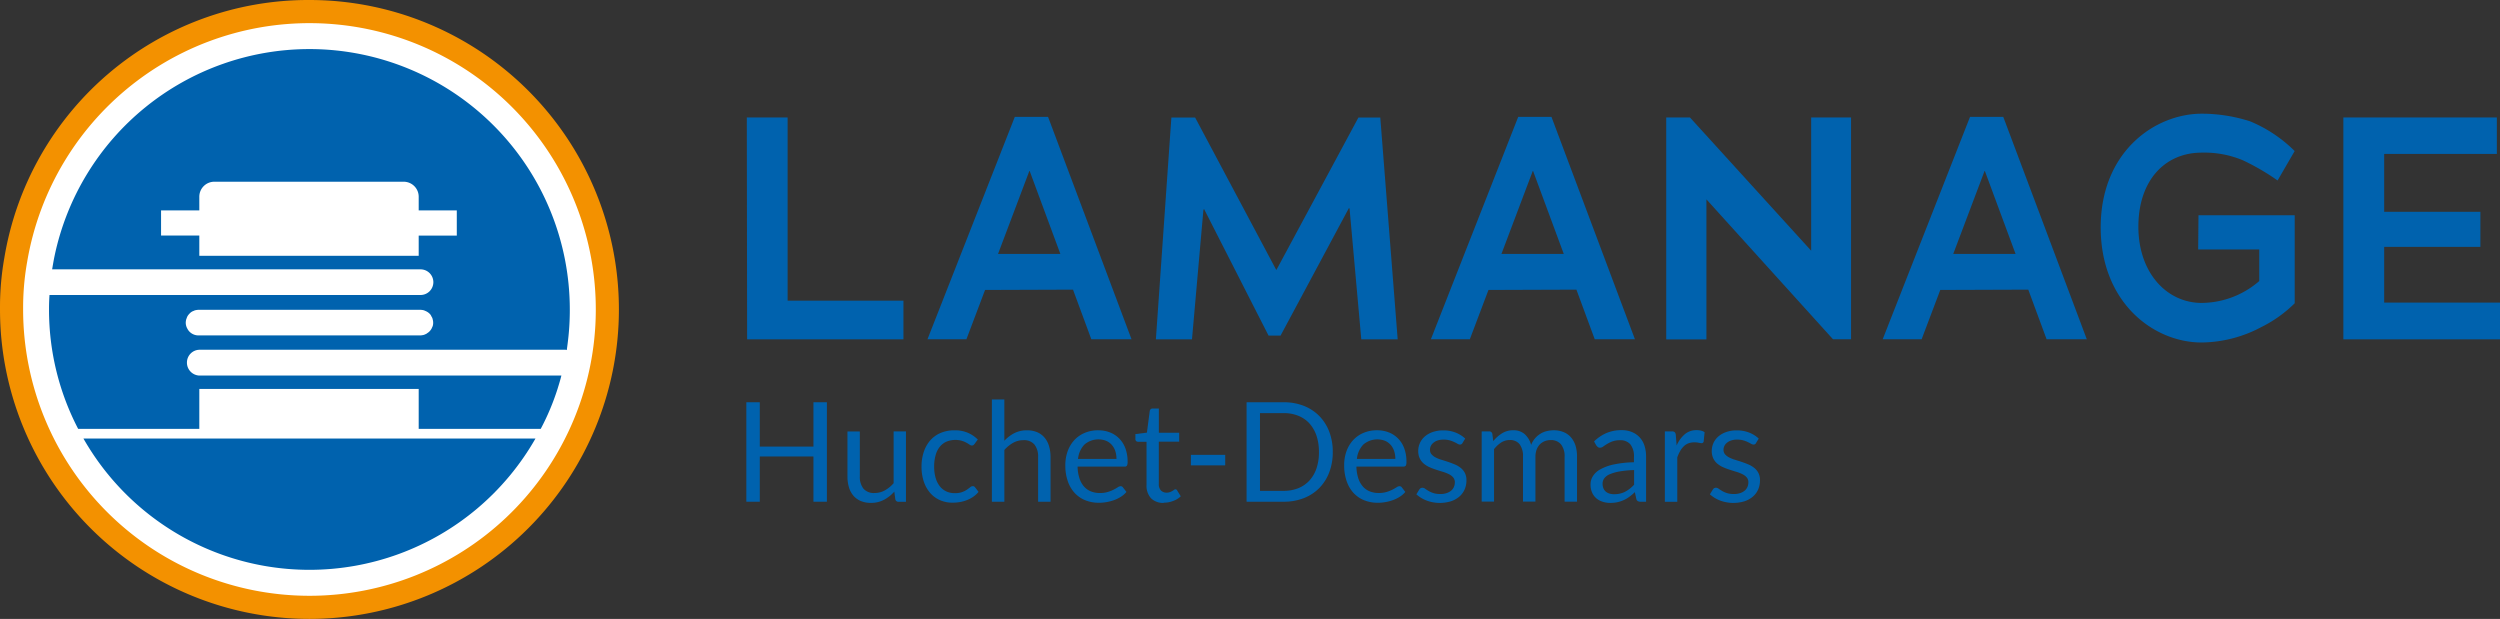
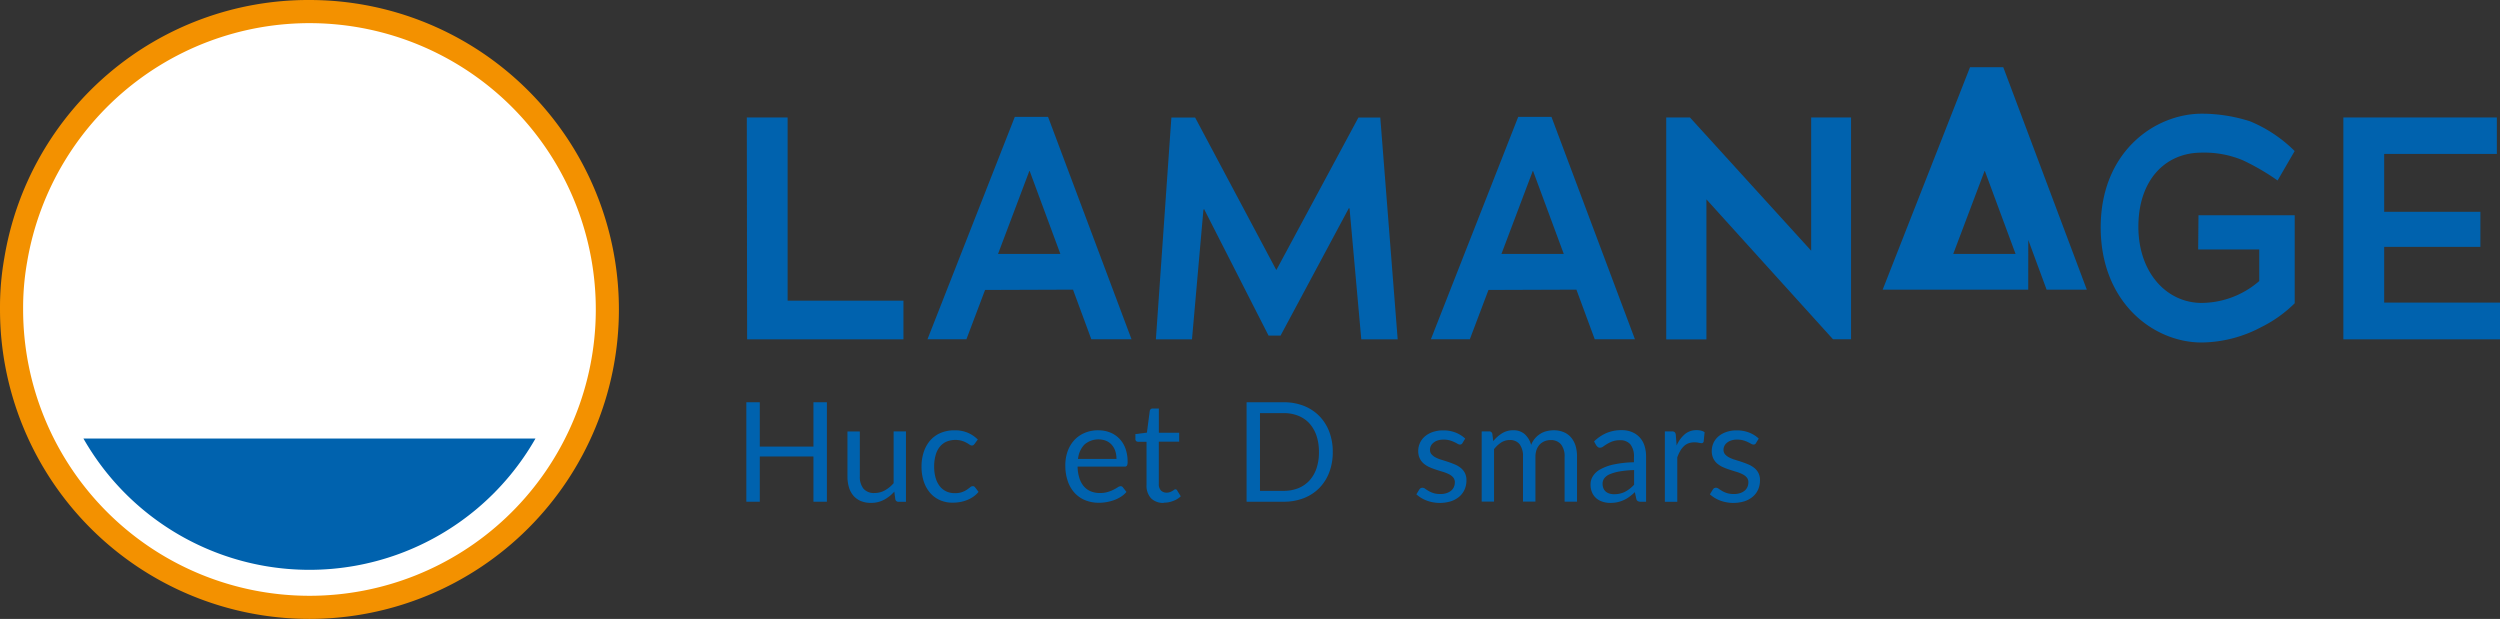
<svg xmlns="http://www.w3.org/2000/svg" width="323.41" height="80.064" viewBox="0 0 323.41 80.064">
  <rect x="0" y="0" width="323.41" height="80.064" fill="#333333" stroke="none" />
  <g id="lamanage-logo" transform="translate(0)">
    <path id="Tracé_1905" data-name="Tracé 1905" d="M152.451,76.55V89.418h-1.74V83.565H143.77v5.853h-1.74V76.55h1.74v5.737h6.941V76.55Z" transform="translate(-45.481 -24.513)" fill="#0062ae" />
    <path id="Tracé_1906" data-name="Tracé 1906" d="M168.843,82.1v9.1h-.952a.4.4,0,0,1-.428-.333l-.129-.979A4.8,4.8,0,0,1,166,90.941a3.51,3.51,0,0,1-1.686.4A3.331,3.331,0,0,1,163,91.1a2.6,2.6,0,0,1-.958-.693,2.925,2.925,0,0,1-.578-1.088,4.873,4.873,0,0,1-.19-1.414V82.1h1.6V87.9a2.433,2.433,0,0,0,.469,1.6,1.757,1.757,0,0,0,1.441.564,2.709,2.709,0,0,0,1.326-.34,4.251,4.251,0,0,0,1.135-.931v-6.7h1.6Z" transform="translate(-51.643 -26.287)" fill="#0062ae" />
    <path id="Tracé_1907" data-name="Tracé 1907" d="M182.225,83.651a.607.607,0,0,1-.143.15.339.339,0,0,1-.2.054.505.505,0,0,1-.3-.116,4.374,4.374,0,0,0-.4-.245,3.222,3.222,0,0,0-.585-.245,3.109,3.109,0,0,0-2.033.122,2.34,2.34,0,0,0-.857.687,3.057,3.057,0,0,0-.523,1.088,5.471,5.471,0,0,0-.177,1.428,5.226,5.226,0,0,0,.19,1.468,3.219,3.219,0,0,0,.537,1.081,2.331,2.331,0,0,0,.836.666,2.515,2.515,0,0,0,1.1.231,2.653,2.653,0,0,0,1.584-.455c.163-.116.3-.218.415-.313a.523.523,0,0,1,.326-.136.356.356,0,0,1,.306.15l.449.585a3.081,3.081,0,0,1-.673.625,3.907,3.907,0,0,1-.816.435,4.52,4.52,0,0,1-.911.258,5.743,5.743,0,0,1-.972.082,3.945,3.945,0,0,1-1.584-.313,3.588,3.588,0,0,1-1.271-.911,4.311,4.311,0,0,1-.843-1.468,5.967,5.967,0,0,1-.306-1.985,5.9,5.9,0,0,1,.286-1.876,4.3,4.3,0,0,1,.829-1.489,3.721,3.721,0,0,1,1.339-.972,4.523,4.523,0,0,1,1.829-.347,4.225,4.225,0,0,1,1.693.313,4.172,4.172,0,0,1,1.3.877l-.421.578Z" transform="translate(-56.161 -26.223)" fill="#0062ae" />
-     <path id="Tracé_1908" data-name="Tracé 1908" d="M190.371,81.363a4.7,4.7,0,0,1,1.292-.986,3.525,3.525,0,0,1,1.638-.367,3.331,3.331,0,0,1,1.319.245,2.535,2.535,0,0,1,.952.7,2.956,2.956,0,0,1,.578,1.094,4.854,4.854,0,0,1,.2,1.407v5.792h-1.611V83.457a2.466,2.466,0,0,0-.469-1.6,1.745,1.745,0,0,0-1.434-.571,2.728,2.728,0,0,0-1.326.34,4.5,4.5,0,0,0-1.135.924v6.7H188.76V76.02h1.611Z" transform="translate(-60.446 -24.343)" fill="#0062ae" />
    <path id="Tracé_1909" data-name="Tracé 1909" d="M210.643,89.857a3.027,3.027,0,0,1-.714.625,4.45,4.45,0,0,1-.884.435,5.846,5.846,0,0,1-.972.258,5.515,5.515,0,0,1-1,.088,4.689,4.689,0,0,1-1.74-.319,3.817,3.817,0,0,1-1.373-.931,4.277,4.277,0,0,1-.9-1.523,6.142,6.142,0,0,1-.326-2.087,5.264,5.264,0,0,1,.292-1.781,4.255,4.255,0,0,1,.843-1.434,3.9,3.9,0,0,1,1.339-.952,4.382,4.382,0,0,1,1.781-.347,4.113,4.113,0,0,1,1.516.272,3.46,3.46,0,0,1,1.2.789,3.521,3.521,0,0,1,.8,1.278,4.892,4.892,0,0,1,.285,1.727,1.028,1.028,0,0,1-.082.5.344.344,0,0,1-.306.129h-6.084a5.351,5.351,0,0,0,.238,1.5,3.035,3.035,0,0,0,.585,1.067,2.391,2.391,0,0,0,.9.639,3.038,3.038,0,0,0,1.169.211,3.374,3.374,0,0,0,1.04-.143,4.167,4.167,0,0,0,.748-.3c.211-.109.387-.211.523-.3a.724.724,0,0,1,.36-.136.356.356,0,0,1,.306.15l.449.585Zm-1.292-4.269a3.24,3.24,0,0,0-.156-1.02,2.328,2.328,0,0,0-.455-.8,2.066,2.066,0,0,0-.734-.523,2.769,2.769,0,0,0-2.8.489,3.121,3.121,0,0,0-.829,1.856h4.976Z" transform="translate(-64.919 -26.223)" fill="#0062ae" />
    <path id="Tracé_1910" data-name="Tracé 1910" d="M219.748,89.949a2.2,2.2,0,0,1-1.659-.6,2.4,2.4,0,0,1-.578-1.733V82.043h-1.094a.35.35,0,0,1-.245-.088.329.329,0,0,1-.1-.265v-.639l1.489-.19.367-2.814a.407.407,0,0,1,.122-.218.371.371,0,0,1,.245-.088h.809v3.134h2.631v1.156H219.1v5.465a1.134,1.134,0,0,0,.279.85,1,1,0,0,0,.721.279,1.194,1.194,0,0,0,.435-.068,2.014,2.014,0,0,0,.319-.15c.088-.054.163-.1.231-.15a.272.272,0,0,1,.163-.068.276.276,0,0,1,.224.15l.469.761a2.894,2.894,0,0,1-1,.605,3.307,3.307,0,0,1-1.2.218Z" transform="translate(-69.191 -24.894)" fill="#0062ae" />
-     <path id="Tracé_1911" data-name="Tracé 1911" d="M226.63,86.56h4.439v1.36H226.63Z" transform="translate(-72.572 -27.719)" fill="#0062ae" />
    <path id="Tracé_1912" data-name="Tracé 1912" d="M248.378,82.987a7.22,7.22,0,0,1-.455,2.631,5.873,5.873,0,0,1-1.292,2.033,5.694,5.694,0,0,1-2.005,1.305,7.051,7.051,0,0,1-2.59.462H237.23V76.55h4.806a7.051,7.051,0,0,1,2.59.462,5.8,5.8,0,0,1,2.005,1.312,5.873,5.873,0,0,1,1.292,2.033A7.22,7.22,0,0,1,248.378,82.987Zm-1.788,0a6.621,6.621,0,0,0-.319-2.121,4.6,4.6,0,0,0-.918-1.584,3.894,3.894,0,0,0-1.441-.986,4.915,4.915,0,0,0-1.883-.34h-3.066V88.011h3.066a5.048,5.048,0,0,0,1.883-.34,4.035,4.035,0,0,0,1.441-.986,4.448,4.448,0,0,0,.918-1.577A6.409,6.409,0,0,0,246.591,82.987Z" transform="translate(-75.967 -24.513)" fill="#0062ae" />
-     <path id="Tracé_1913" data-name="Tracé 1913" d="M263.713,89.857a3.027,3.027,0,0,1-.714.625,4.45,4.45,0,0,1-.884.435,5.845,5.845,0,0,1-.972.258,5.515,5.515,0,0,1-1,.088,4.689,4.689,0,0,1-1.74-.319,3.817,3.817,0,0,1-1.373-.931,4.277,4.277,0,0,1-.9-1.523A6.142,6.142,0,0,1,255.8,86.4a5.263,5.263,0,0,1,.292-1.781,4.256,4.256,0,0,1,.843-1.434,3.9,3.9,0,0,1,1.339-.952,4.382,4.382,0,0,1,1.781-.347,4.113,4.113,0,0,1,1.516.272,3.46,3.46,0,0,1,1.2.789,3.521,3.521,0,0,1,.8,1.278,4.892,4.892,0,0,1,.286,1.727,1.028,1.028,0,0,1-.082.5.344.344,0,0,1-.306.129h-6.084a5.35,5.35,0,0,0,.238,1.5,3.035,3.035,0,0,0,.585,1.067,2.39,2.39,0,0,0,.9.639,3.038,3.038,0,0,0,1.169.211,3.373,3.373,0,0,0,1.04-.143,4.167,4.167,0,0,0,.748-.3c.211-.109.387-.211.523-.3a.724.724,0,0,1,.36-.136.356.356,0,0,1,.306.15l.449.585Zm-1.292-4.269a3.24,3.24,0,0,0-.156-1.02,2.328,2.328,0,0,0-.455-.8,2.066,2.066,0,0,0-.734-.523,2.769,2.769,0,0,0-2.8.489,3.121,3.121,0,0,0-.829,1.856Z" transform="translate(-81.913 -26.223)" fill="#0062ae" />
    <path id="Tracé_1914" data-name="Tracé 1914" d="M275.512,83.541a.356.356,0,0,1-.333.2.682.682,0,0,1-.306-.1,4.525,4.525,0,0,0-.415-.218,3.61,3.61,0,0,0-.591-.224,2.856,2.856,0,0,0-.809-.1,2.411,2.411,0,0,0-.727.1,1.624,1.624,0,0,0-.551.286,1.2,1.2,0,0,0-.353.415,1.113,1.113,0,0,0-.122.517.863.863,0,0,0,.2.585,1.775,1.775,0,0,0,.537.408,3.878,3.878,0,0,0,.755.3c.279.088.571.177.87.279s.585.211.863.326a3.165,3.165,0,0,1,.755.449,2.031,2.031,0,0,1,.537.659,1.992,1.992,0,0,1,.2.938,2.953,2.953,0,0,1-.224,1.162,2.616,2.616,0,0,1-.666.924,3.218,3.218,0,0,1-1.081.619,4.921,4.921,0,0,1-3.195-.088,4.255,4.255,0,0,1-1.312-.8l.374-.612a.53.53,0,0,1,.17-.177.475.475,0,0,1,.251-.061.577.577,0,0,1,.34.129c.116.082.265.177.435.279a3.18,3.18,0,0,0,.625.279,2.939,2.939,0,0,0,.918.122,2.453,2.453,0,0,0,.816-.122,1.792,1.792,0,0,0,.585-.326,1.3,1.3,0,0,0,.347-.476,1.511,1.511,0,0,0,.116-.578.948.948,0,0,0-.2-.625,1.7,1.7,0,0,0-.537-.421,4.672,4.672,0,0,0-.761-.306c-.286-.088-.578-.177-.87-.272s-.585-.2-.87-.326a3.161,3.161,0,0,1-.761-.462,2.065,2.065,0,0,1-.537-.687,2.209,2.209,0,0,1-.2-.992,2.462,2.462,0,0,1,.843-1.842,3.062,3.062,0,0,1,1.013-.578,4.07,4.07,0,0,1,1.373-.218,4.307,4.307,0,0,1,1.611.286,3.9,3.9,0,0,1,1.237.775l-.36.585Z" transform="translate(-86.317 -26.23)" fill="#0062ae" />
    <path id="Tracé_1915" data-name="Tracé 1915" d="M281.964,91.125v-9.1h.958a.4.4,0,0,1,.421.333l.116.931a4.557,4.557,0,0,1,1.135-1.013,2.666,2.666,0,0,1,1.455-.394,2.151,2.151,0,0,1,1.489.51,2.882,2.882,0,0,1,.823,1.387,2.925,2.925,0,0,1,1.2-1.448,2.732,2.732,0,0,1,.823-.34,3.882,3.882,0,0,1,.884-.109,3.3,3.3,0,0,1,1.278.231,2.565,2.565,0,0,1,.952.666,3.074,3.074,0,0,1,.6,1.081,4.852,4.852,0,0,1,.2,1.468v5.792H292.69V85.326a2.463,2.463,0,0,0-.469-1.625,1.671,1.671,0,0,0-1.346-.551,2.114,2.114,0,0,0-.748.136,1.914,1.914,0,0,0-.625.408,2.005,2.005,0,0,0-.428.68,2.7,2.7,0,0,0-.156.945v5.792h-1.611V85.32a2.562,2.562,0,0,0-.442-1.638,1.555,1.555,0,0,0-1.285-.537,2.015,2.015,0,0,0-1.094.319,3.665,3.665,0,0,0-.924.863v6.784H281.95Z" transform="translate(-90.287 -26.22)" fill="#0062ae" />
    <path id="Tracé_1916" data-name="Tracé 1916" d="M303.152,83.308a5.365,5.365,0,0,1,1.625-1.088,4.91,4.91,0,0,1,1.931-.36,3.382,3.382,0,0,1,1.353.252,2.853,2.853,0,0,1,1,.7,2.888,2.888,0,0,1,.612,1.088,4.586,4.586,0,0,1,.2,1.4v5.819h-.707a.748.748,0,0,1-.36-.075.484.484,0,0,1-.2-.3l-.184-.863a7.539,7.539,0,0,1-.7.591,4.107,4.107,0,0,1-.721.428,4.282,4.282,0,0,1-.8.272,4.492,4.492,0,0,1-.945.1,3.234,3.234,0,0,1-1-.15,2.426,2.426,0,0,1-.816-.442,2.121,2.121,0,0,1-.551-.748,2.588,2.588,0,0,1-.2-1.074,1.956,1.956,0,0,1,.3-1.04,2.593,2.593,0,0,1,.958-.884,6.2,6.2,0,0,1,1.733-.632,13.551,13.551,0,0,1,2.624-.286v-.707a2.479,2.479,0,0,0-.455-1.6,1.664,1.664,0,0,0-1.339-.544,2.8,2.8,0,0,0-.992.15,4.123,4.123,0,0,0-.693.333c-.2.122-.36.231-.5.333a.706.706,0,0,1-.415.15.428.428,0,0,1-.279-.088.968.968,0,0,1-.2-.211l-.285-.51Zm5.166,3.718a12.511,12.511,0,0,0-1.883.177,5.847,5.847,0,0,0-1.264.36,1.708,1.708,0,0,0-.707.53,1.131,1.131,0,0,0-.218.687,1.569,1.569,0,0,0,.116.619,1.127,1.127,0,0,0,.319.428,1.373,1.373,0,0,0,.476.245,2.074,2.074,0,0,0,.591.075,3.11,3.11,0,0,0,.775-.088,2.739,2.739,0,0,0,.659-.245,4.015,4.015,0,0,0,.591-.387,4.8,4.8,0,0,0,.551-.51v-1.89Z" transform="translate(-96.929 -26.214)" fill="#0062ae" />
    <path id="Tracé_1917" data-name="Tracé 1917" d="M318.353,83.845a4.067,4.067,0,0,1,1.06-1.462,2.3,2.3,0,0,1,1.536-.523,2.442,2.442,0,0,1,.551.061,1.456,1.456,0,0,1,.469.2l-.116,1.2a.259.259,0,0,1-.272.224,2.059,2.059,0,0,1-.367-.054,2.648,2.648,0,0,0-.551-.054,2.248,2.248,0,0,0-.768.122,1.711,1.711,0,0,0-.6.374,2.613,2.613,0,0,0-.476.612,5.228,5.228,0,0,0-.381.829v5.751H316.83v-9.1h.918a.5.5,0,0,1,.36.1.611.611,0,0,1,.136.34Z" transform="translate(-101.457 -26.214)" fill="#0062ae" />
    <path id="Tracé_1918" data-name="Tracé 1918" d="M331.372,83.541a.356.356,0,0,1-.333.2.682.682,0,0,1-.306-.1,4.525,4.525,0,0,0-.415-.218,3.613,3.613,0,0,0-.591-.224,2.856,2.856,0,0,0-.809-.1,2.411,2.411,0,0,0-.727.1,1.624,1.624,0,0,0-.551.286,1.2,1.2,0,0,0-.353.415,1.113,1.113,0,0,0-.122.517.863.863,0,0,0,.2.585,1.776,1.776,0,0,0,.537.408,3.879,3.879,0,0,0,.755.3c.279.088.571.177.87.279s.585.211.863.326a3.166,3.166,0,0,1,.755.449,2.031,2.031,0,0,1,.537.659,1.992,1.992,0,0,1,.2.938,2.953,2.953,0,0,1-.224,1.162,2.615,2.615,0,0,1-.666.924,3.219,3.219,0,0,1-1.081.619,4.921,4.921,0,0,1-3.195-.088,4.255,4.255,0,0,1-1.312-.8l.374-.612a.531.531,0,0,1,.17-.177.475.475,0,0,1,.251-.061.577.577,0,0,1,.34.129c.116.082.265.177.435.279a3.179,3.179,0,0,0,.625.279,2.94,2.94,0,0,0,.918.122,2.453,2.453,0,0,0,.816-.122,1.792,1.792,0,0,0,.585-.326,1.3,1.3,0,0,0,.347-.476,1.511,1.511,0,0,0,.116-.578.948.948,0,0,0-.2-.625,1.7,1.7,0,0,0-.537-.421,4.672,4.672,0,0,0-.761-.306c-.286-.088-.578-.177-.87-.272s-.585-.2-.87-.326a3.161,3.161,0,0,1-.761-.462,2.065,2.065,0,0,1-.537-.687,2.208,2.208,0,0,1-.2-.992,2.462,2.462,0,0,1,.843-1.842,3.062,3.062,0,0,1,1.013-.578,4.07,4.07,0,0,1,1.373-.218,4.307,4.307,0,0,1,1.611.286,3.9,3.9,0,0,1,1.237.775l-.36.585Z" transform="translate(-104.204 -26.23)" fill="#0062ae" />
    <path id="Tracé_1919" data-name="Tracé 1919" d="M142.12,22.36H147.4v23.7h14.982v5H142.161l-.041-28.693Z" transform="translate(-45.51 -7.16)" fill="#0062ae" />
    <path id="Tracé_1920" data-name="Tracé 1920" d="M195.33,44.591l-11.379.041-2.413,6.383H176.5L187.8,22.24h4.3L202.9,51.015h-5.2l-2.372-6.424Zm-5.649-15.349-4.051,10.727h8.062l-3.97-10.727Z" transform="translate(-56.52 -7.122)" fill="#0062ae" />
    <path id="Tracé_1921" data-name="Tracé 1921" d="M246.542,51.063l-1.516-16.906-.082-.082-8.844,16.5h-1.557L226.2,34.2l-.082.122L224.64,51.063h-4.67l2.005-28.693h3.073L235.53,42.063h.041l10.6-19.693H249l2.25,28.693h-4.711Z" transform="translate(-70.44 -7.163)" fill="#0062ae" />
    <path id="Tracé_1922" data-name="Tracé 1922" d="M291.13,44.591l-11.379.041-2.413,6.383H272.3L283.6,22.24h4.3L298.7,51.015h-5.2l-2.372-6.424Zm-5.649-15.349-4.051,10.727h8.062l-3.97-10.727Z" transform="translate(-87.197 -7.122)" fill="#0062ae" />
    <path id="Tracé_1923" data-name="Tracé 1923" d="M322.29,32.965v18.1h-5.2V22.36h3.073l15.676,17.232V22.36H341V51.053h-2.332l-16.376-18.1Z" transform="translate(-101.54 -7.16)" fill="#0062ae" />
-     <path id="Tracé_1924" data-name="Tracé 1924" d="M377.11,44.591l-11.379.041-2.413,6.383H358.28l11.3-28.775h4.3l10.808,28.775h-5.2l-2.372-6.424Zm-5.649-15.349-4.051,10.727h8.062L371.5,29.242Z" transform="translate(-114.73 -7.122)" fill="#0062ae" />
+     <path id="Tracé_1924" data-name="Tracé 1924" d="M377.11,44.591H358.28l11.3-28.775h4.3l10.808,28.775h-5.2l-2.372-6.424Zm-5.649-15.349-4.051,10.727h8.062L371.5,29.242Z" transform="translate(-114.73 -7.122)" fill="#0062ae" />
    <path id="Tracé_1925" data-name="Tracé 1925" d="M420.646,49.191a16.757,16.757,0,0,1-7.817,2.046c-6.22,0-13.058-5.159-13.058-14.9s6.961-14.7,13.1-14.7a20.52,20.52,0,0,1,6.22.986,17.812,17.812,0,0,1,5.771,3.848l-2.209,3.807a29.644,29.644,0,0,0-4.5-2.617,12.906,12.906,0,0,0-5.323-.986c-4.752,0-8.185,3.6-8.185,9.578s3.684,9.864,8.185,9.864a11.475,11.475,0,0,0,7.45-2.828V39.2h-7.9l.041-4.419h12.447V46.16a16.553,16.553,0,0,1-4.215,3.032Z" transform="translate(-128.016 -6.93)" fill="#0062ae" />
    <path id="Tracé_1926" data-name="Tracé 1926" d="M445.95,22.36h19.856v4.711H451.232v7.491h12.447V39.1H451.232v7.206h14.982V51.06H445.95Z" transform="translate(-142.804 -7.16)" fill="#0062ae" />
    <circle id="Ellipse_155" data-name="Ellipse 155" cx="38.21" cy="38.21" r="38.21" transform="translate(1.822 1.665)" fill="#fff" />
    <path id="Tracé_1927" data-name="Tracé 1927" d="M40.032,0A39.861,39.861,0,0,0,.557,33.384,36.743,36.743,0,0,0,.02,38.5C0,39.012,0,39.515,0,40.032A40.032,40.032,0,1,0,40.032,0Zm0,77.073A37.044,37.044,0,0,1,2.991,40.032c0-.476,0-.938.02-1.414a33.911,33.911,0,0,1,.5-4.731A37.039,37.039,0,1,1,40.032,77.073Z" fill="#f39100" />
    <path id="Tracé_1928" data-name="Tracé 1928" d="M74.354,83.46a33.66,33.66,0,0,1-58.474,0H74.354Z" transform="translate(-5.085 -26.726)" fill="#0062ae" />
-     <path id="Tracé_1929" data-name="Tracé 1929" d="M43.02,9.34A33.7,33.7,0,0,0,10.051,36.082c-.122.578-.218,1.156-.319,1.754H57.349a1.659,1.659,0,1,1,0,3.317H9.391c-.041.578-.061,1.176-.061,1.754v.122A33.3,33.3,0,0,0,13.1,58.474H28.772V53.308H57.152v5.166H72.937a31.2,31.2,0,0,0,2.175-5.166c.177-.578.36-1.156.5-1.733H28.772a1.671,1.671,0,0,1-1.6-1.679,1.653,1.653,0,0,1,1.6-1.659H76.05a.573.573,0,0,1,.258.041c.082-.578.156-1.176.218-1.754A33.129,33.129,0,0,0,76.7,43.03,33.694,33.694,0,0,0,43.02,9.34Zm15.907,35.9a1.534,1.534,0,0,1-.68.857.694.694,0,0,1-.258.143.869.869,0,0,1-.3.1,1.933,1.933,0,0,1-.34.041H28.67a1.614,1.614,0,0,1-1.217-.537,1.473,1.473,0,0,1-.218-.319,1.566,1.566,0,0,1-.218-.8,1.933,1.933,0,0,1,.041-.34,1.1,1.1,0,0,1,.082-.238,1.213,1.213,0,0,1,.238-.442.987.987,0,0,1,.163-.177,1.161,1.161,0,0,1,.5-.319.869.869,0,0,1,.3-.1,1.933,1.933,0,0,1,.34-.041h28.68a2.166,2.166,0,0,1,.36.041,1.126,1.126,0,0,1,.279.1,1.629,1.629,0,0,1,.6.4.927.927,0,0,1,.2.319.9.9,0,0,1,.163.381,1.505,1.505,0,0,1,.061.421,1.445,1.445,0,0,1-.082.517Zm3.154-11.774H57.152v2.617H28.772V33.465H23.823V30.209h4.949V28.435A1.941,1.941,0,0,1,30.729,26.5H55.194a1.941,1.941,0,0,1,1.958,1.937v1.774h4.928Z" transform="translate(-2.988 -2.991)" fill="#0062ae" />
  </g>
</svg>